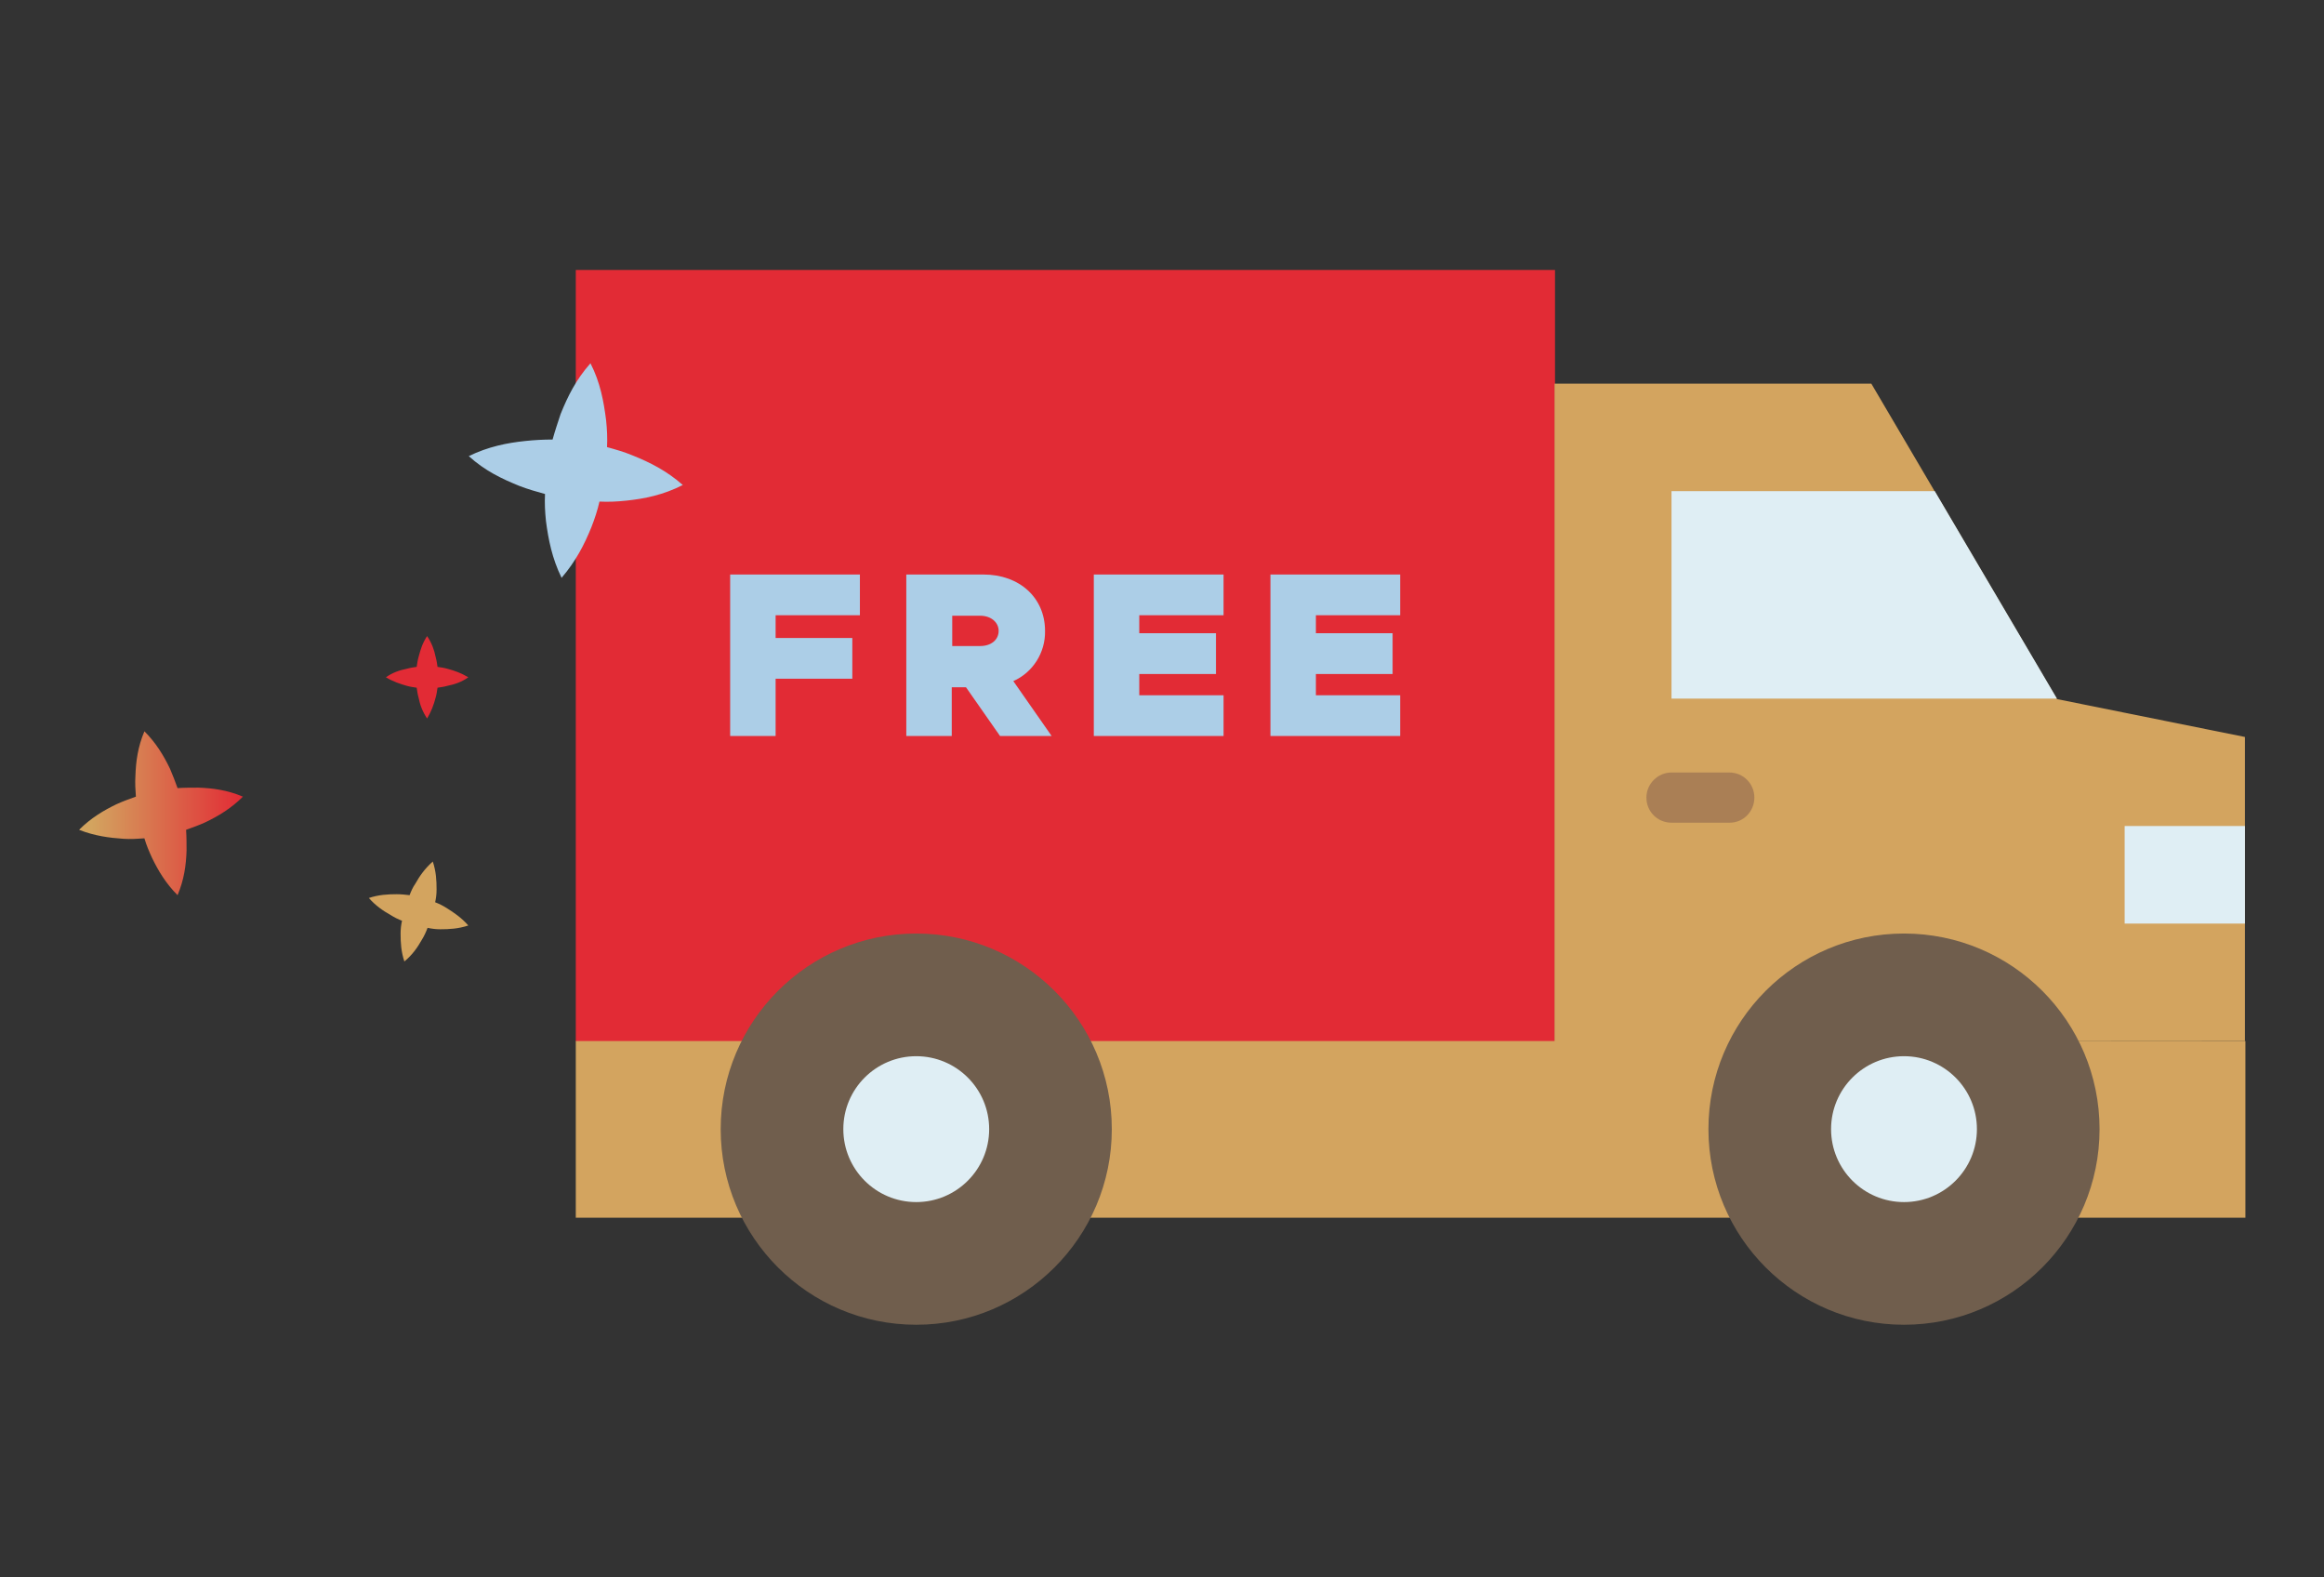
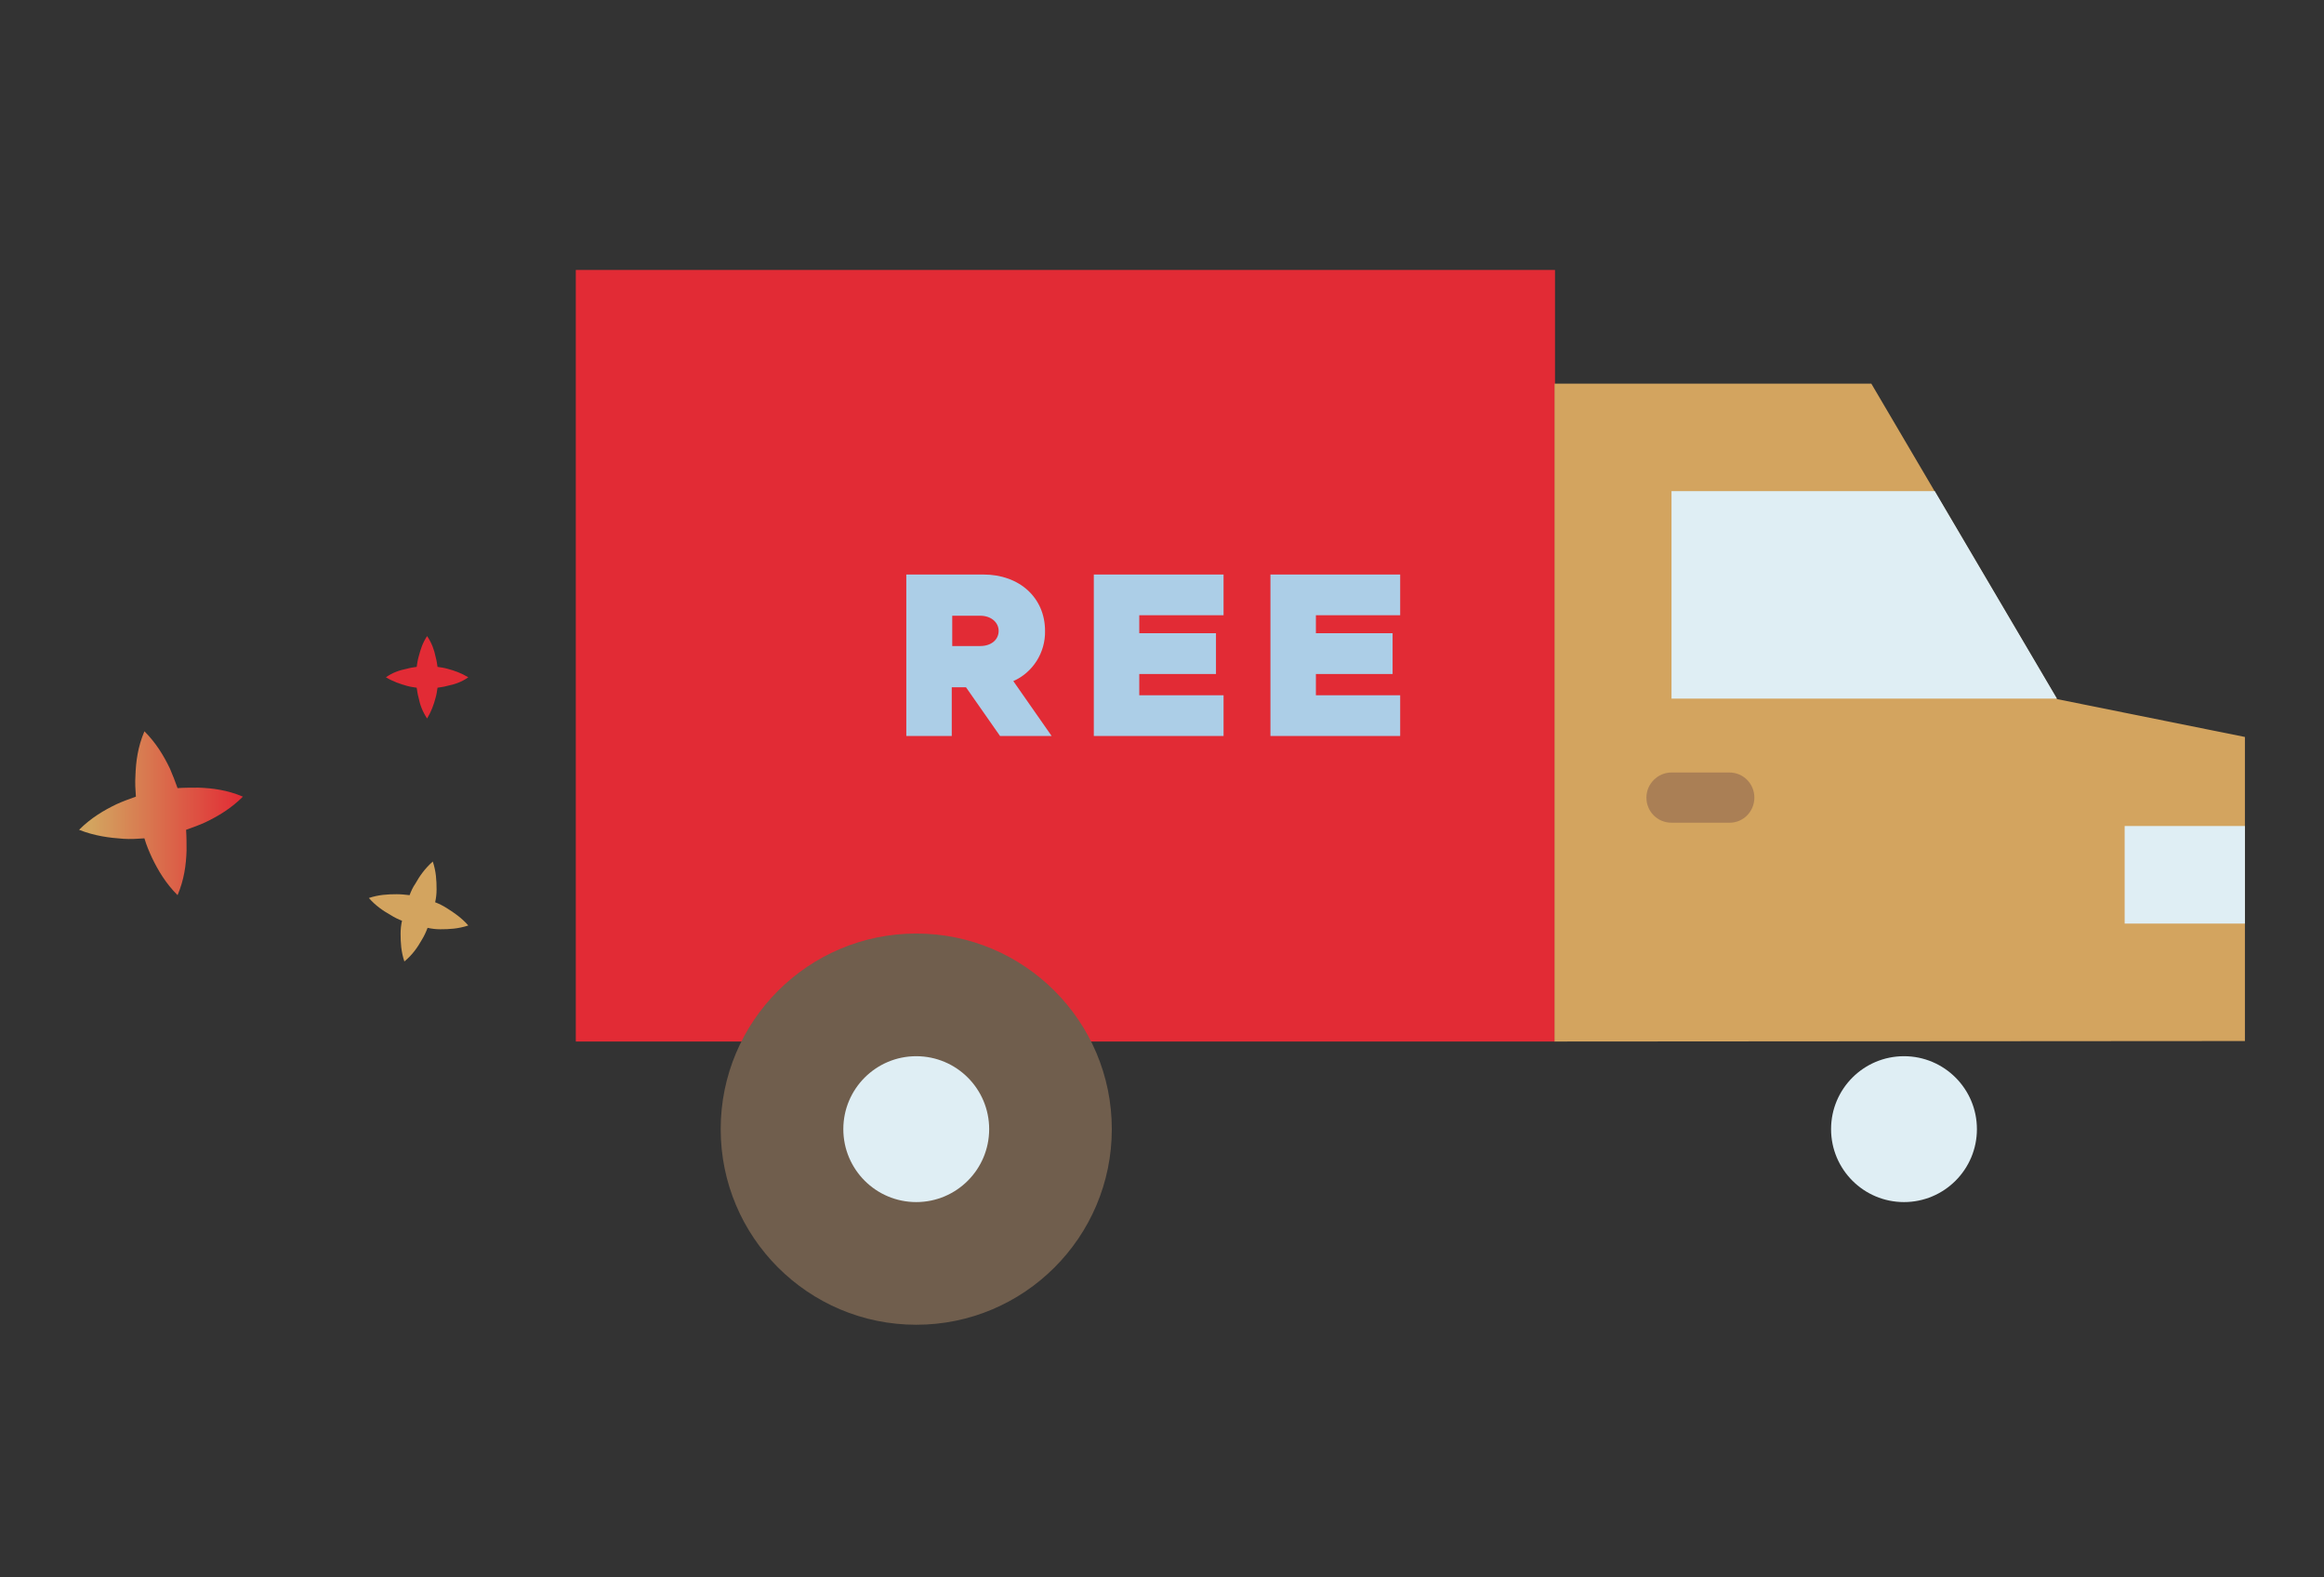
<svg xmlns="http://www.w3.org/2000/svg" id="Layer_1" x="0px" y="0px" viewBox="0 0 490.8 333" style="enable-background:new 0 0 490.8 333;" xml:space="preserve">
  <rect x="0" y="0" width="490.8" height="333" fill="#333333" stroke="none" />
  <style type="text/css">
	.st0{fill:url(#SVGID_1_);}
	.st1{fill:#E22B35;}
	.st2{fill:#D3A45F;}
	.st3{fill:#DFEEF4;}
	.st4{fill:#705E4D;}
	.st5{fill:#AA7F55;}
	.st6{fill:#ACCEE7;}
</style>
  <linearGradient id="SVGID_1_" gradientUnits="userSpaceOnUse" x1="16.7" y1="167.369" x2="51.304" y2="167.369" gradientTransform="matrix(1 0 0 -1 0 339)">
    <stop offset="7.530000e-02" style="stop-color:#D3A45F" />
    <stop offset="1" style="stop-color:#E22B35" />
  </linearGradient>
  <path class="st0" d="M51.3,168.2c-2.5,2.5-5.2,4.1-7.9,5.4c-1.3,0.6-2.7,1.1-4.1,1.6c0.1,1.5,0.1,2.9,0.1,4.4  c-0.1,3-0.5,6.1-1.9,9.4c-2.5-2.5-4.1-5.2-5.4-7.9c-0.6-1.3-1.2-2.7-1.6-4.1c-1.4,0.1-2.9,0.2-4.4,0.1c-3-0.2-6.1-0.6-9.4-1.9  c2.5-2.5,5.2-4.1,7.9-5.4c1.3-0.6,2.7-1.1,4.1-1.6c-0.1-1.4-0.2-2.9-0.1-4.4c0.1-3,0.5-6.1,1.9-9.4c2.5,2.5,4.1,5.2,5.4,7.9  c0.6,1.4,1.1,2.7,1.6,4.1c1.4-0.1,2.9-0.1,4.4-0.1C44.9,166.4,48,166.8,51.3,168.2" />
  <path class="st1" d="M98.9,143c-1.4,1-2.9,1.5-4.4,1.8c-0.7,0.2-1.4,0.3-2.1,0.4c-0.1,0.7-0.2,1.4-0.4,2.1c-0.4,1.5-0.9,2.9-1.8,4.4  c-1-1.5-1.5-2.9-1.8-4.4c-0.2-0.7-0.3-1.4-0.4-2.1c-0.7-0.1-1.4-0.2-2.1-0.4c-1.4-0.4-2.9-0.9-4.4-1.8c1.4-1,2.9-1.5,4.4-1.8  c0.7-0.2,1.4-0.3,2.1-0.4c0.1-0.7,0.2-1.4,0.4-2.1c0.4-1.5,0.8-2.9,1.8-4.4c1,1.5,1.5,2.9,1.8,4.4c0.2,0.7,0.3,1.4,0.4,2.1  c0.7,0.1,1.4,0.2,2.1,0.4C96,141.6,97.4,142.1,98.9,143" />
  <path class="st2" d="M98.9,195.4c-2.1,0.7-4,0.8-5.9,0.8c-0.9,0-1.8-0.1-2.7-0.3c-0.3,0.8-0.7,1.7-1.2,2.5c-0.9,1.6-2,3.2-3.7,4.6  c-0.7-2.1-0.8-4-0.8-5.9c0-0.9,0.1-1.8,0.3-2.7c-0.8-0.3-1.6-0.7-2.4-1.2c-1.6-0.9-3.2-2-4.6-3.6c2.1-0.7,4-0.8,5.9-0.8  c0.9,0,1.8,0.1,2.7,0.2c0.3-0.8,0.7-1.7,1.2-2.4c0.9-1.6,2-3.2,3.7-4.7c0.7,2.1,0.8,4,0.8,5.9c0,0.9-0.1,1.8-0.3,2.7  c0.8,0.3,1.6,0.7,2.4,1.2C95.9,192.7,97.5,193.8,98.9,195.4" />
  <g>
    <path class="st1" d="M121.6,57h206.8v162.9H121.6V57z" />
    <path class="st2" d="M474.1,219.8v-64.2l-39.7-8L395.2,81h-66.9v138.9L474.1,219.8L474.1,219.8z" />
    <path class="st3" d="M448.7,174.4h25.4V195h-25.4V174.4z" />
    <path class="st3" d="M408.6,103.7H353v43.8h81.4L408.6,103.7z" />
-     <path class="st2" d="M121.6,219.8h352.6v37.3H121.6V219.8z" />
+     <path class="st2" d="M121.6,219.8h352.6H121.6V219.8z" />
    <path class="st4" d="M193.5,197.1c22.8,0,41.3,18.5,41.3,41.3s-18.5,41.3-41.3,41.3c-22.8,0-41.3-18.5-41.3-41.3   C152.2,215.6,170.7,197.1,193.5,197.1z" />
-     <circle class="st4" cx="402.1" cy="238.4" r="41.3" />
    <circle class="st3" cx="193.5" cy="238.4" r="15.4" />
    <circle class="st3" cx="402.1" cy="238.4" r="15.4" />
    <path class="st5" d="M365.3,173.7H353c-3,0-5.3-2.4-5.3-5.3s2.4-5.3,5.3-5.3h12.2c3,0,5.3,2.4,5.3,5.3S368.2,173.7,365.3,173.7z" />
    <g>
-       <path class="st6" d="M163.8,129.9v4.8H180v8.6h-16.2v12.1h-9.6v-34.1h27.4v8.6H163.8z" />
      <path class="st6" d="M211.2,155.4l-7.2-10.3h-3v10.3h-9.6v-34.1h16.3c7.6,0,13,4.9,13,11.9c0.1,4.6-2.6,8.8-6.7,10.6l8.1,11.6    L211.2,155.4z M201.1,136.4h5.9c2.3,0,3.9-1.3,3.9-3.2c0-1.8-1.6-3.2-3.9-3.2h-5.9V136.4z" />
      <path class="st6" d="M240.6,129.9v3.8h16.2v8.6h-16.2v4.5h17.8v8.6H231v-34.1h27.4v8.6H240.6z" />
      <path class="st6" d="M277.9,129.9v3.8h16.2v8.6h-16.2v4.5h17.8v8.6h-27.4v-34.1h27.4v8.6H277.9z" />
    </g>
  </g>
-   <path class="st6" d="M144.2,102.4c-4.1,2.1-8.1,2.9-11.9,3.3c-1.9,0.2-3.8,0.3-5.7,0.2c-0.4,1.8-1,3.6-1.7,5.4  c-1.5,3.7-3.3,7.2-6.3,10.7c-2-4.1-2.8-8.1-3.3-12c-0.2-1.9-0.3-3.8-0.2-5.7c-1.8-0.5-3.6-1-5.4-1.7c-3.7-1.5-7.3-3.2-10.7-6.3  c4.1-2,8.1-2.8,12-3.2c1.9-0.2,3.8-0.3,5.7-0.3c0.5-1.8,1.1-3.6,1.7-5.4c1.5-3.7,3.2-7.2,6.3-10.7c2.1,4.1,2.8,8.1,3.3,12  c0.2,1.9,0.3,3.8,0.2,5.7c1.8,0.5,3.6,1,5.5,1.8C137.2,97.6,140.8,99.4,144.2,102.4" />
</svg>